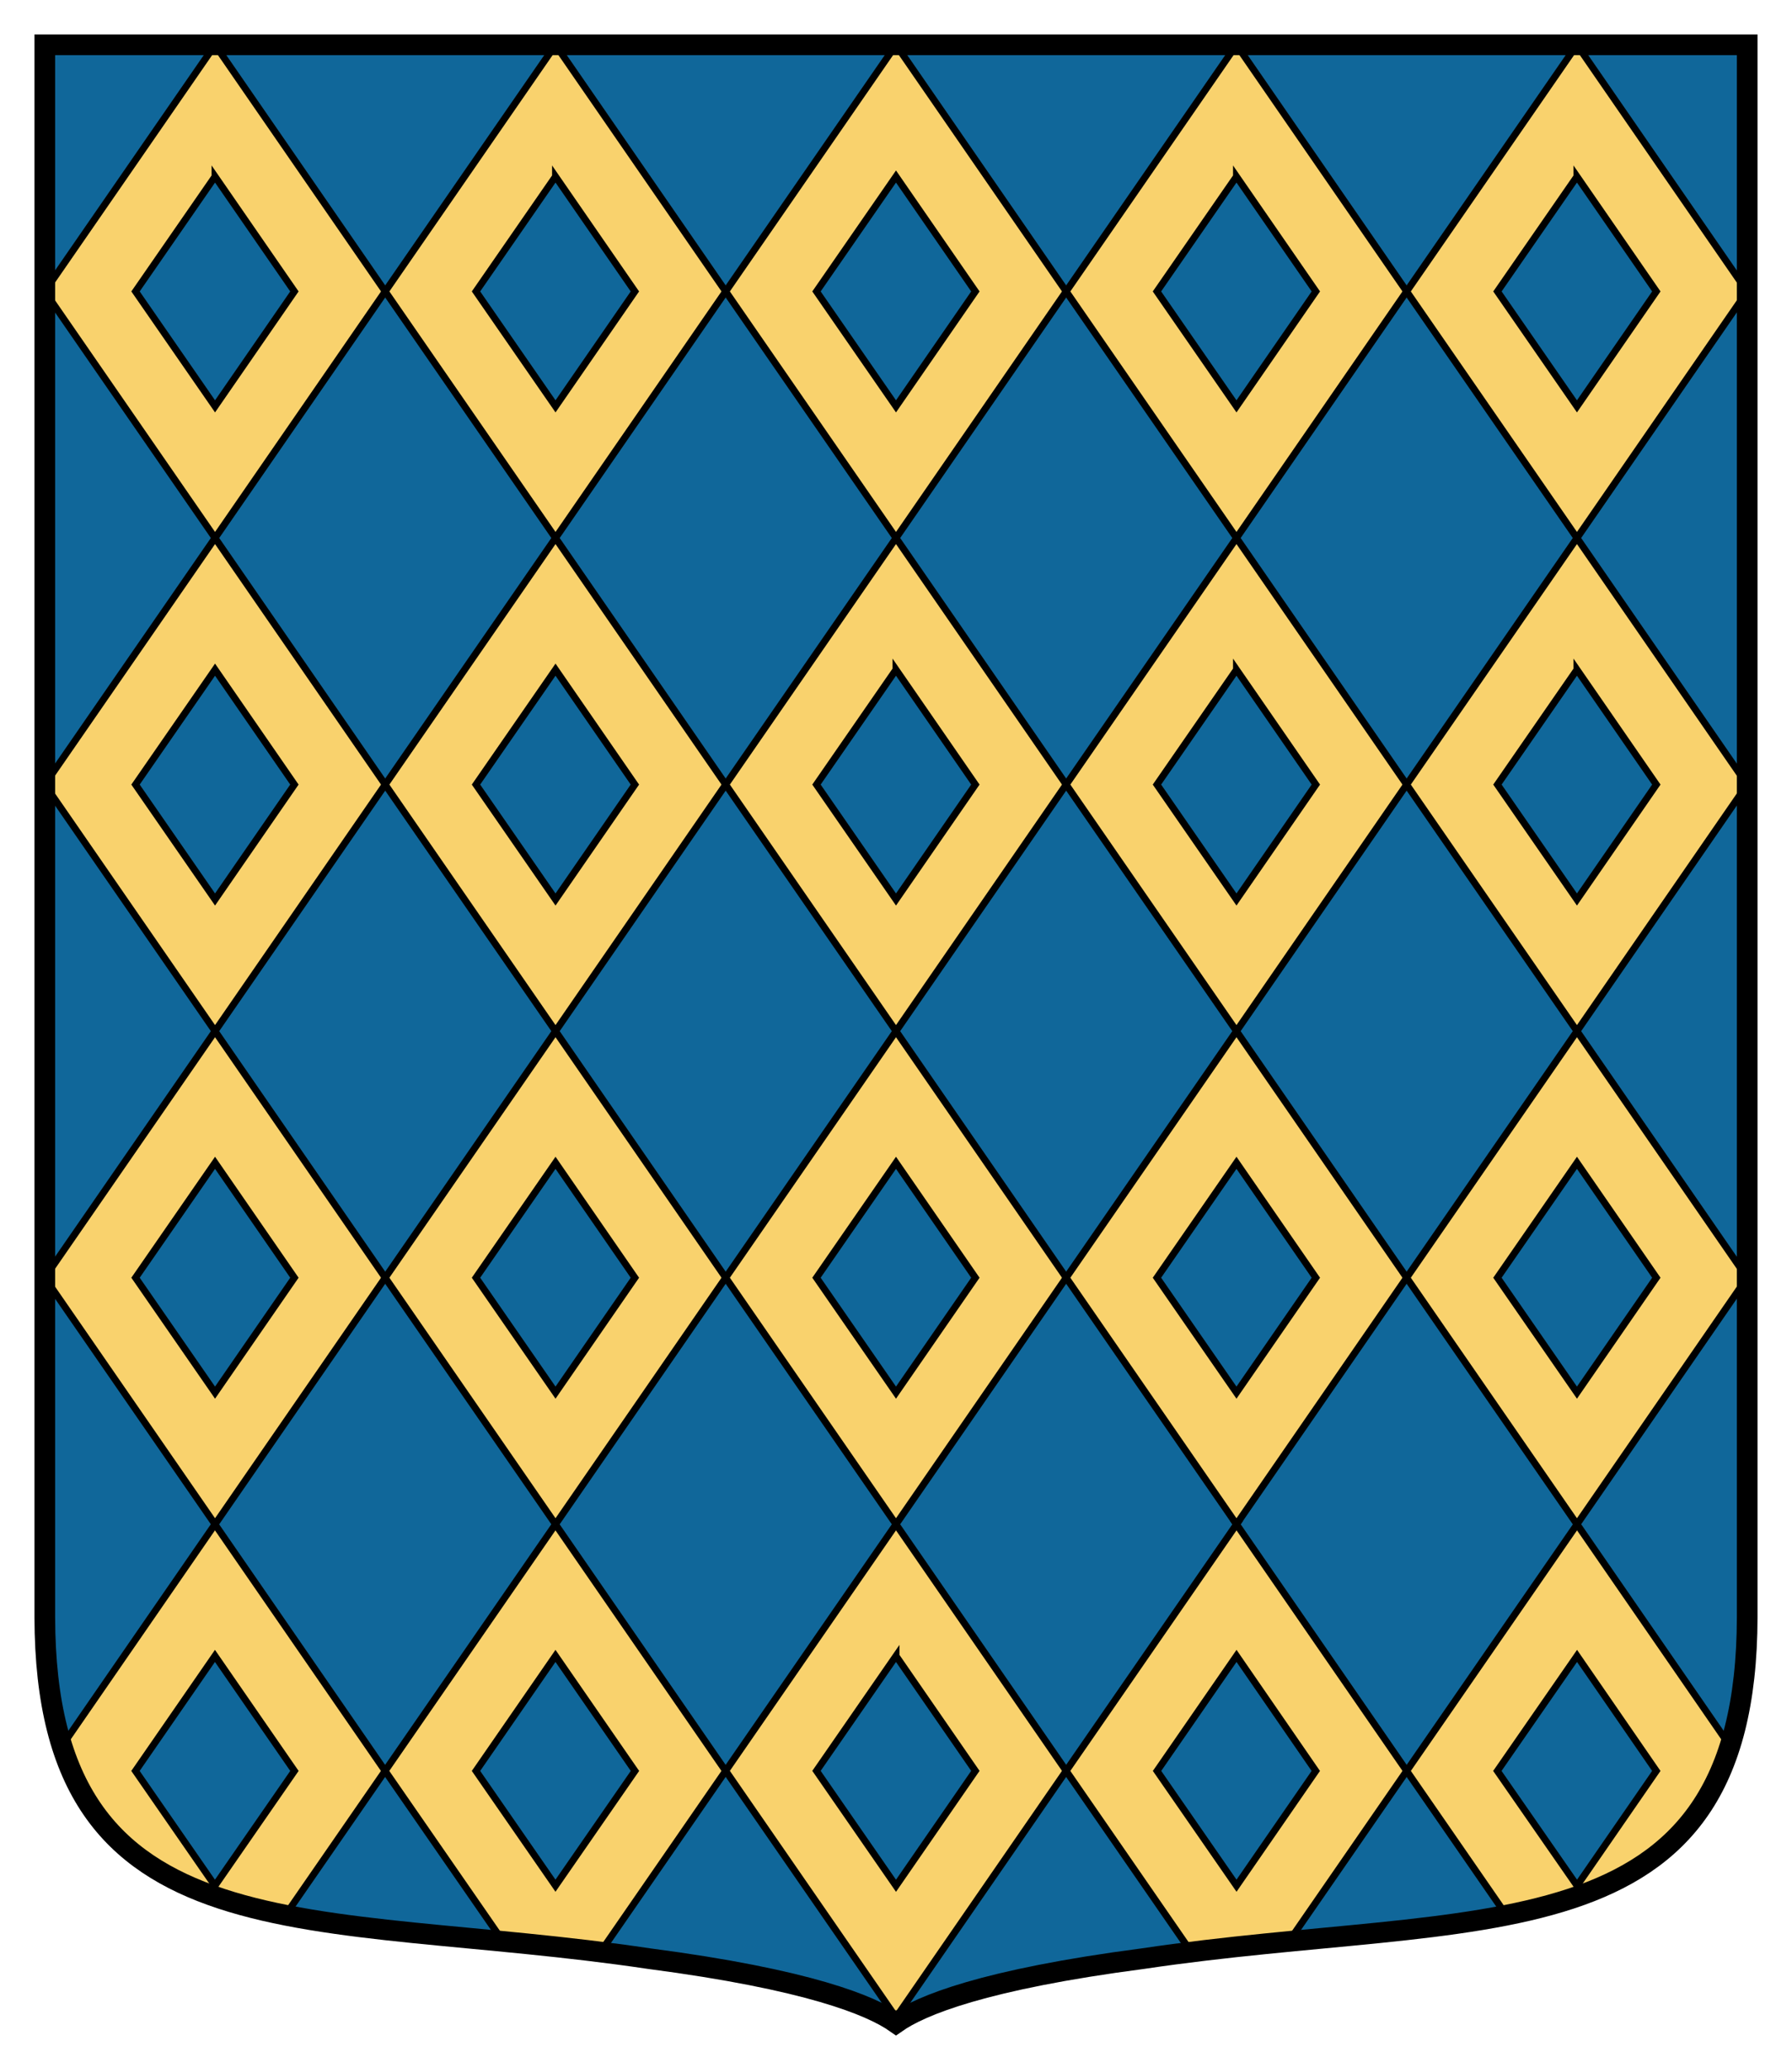
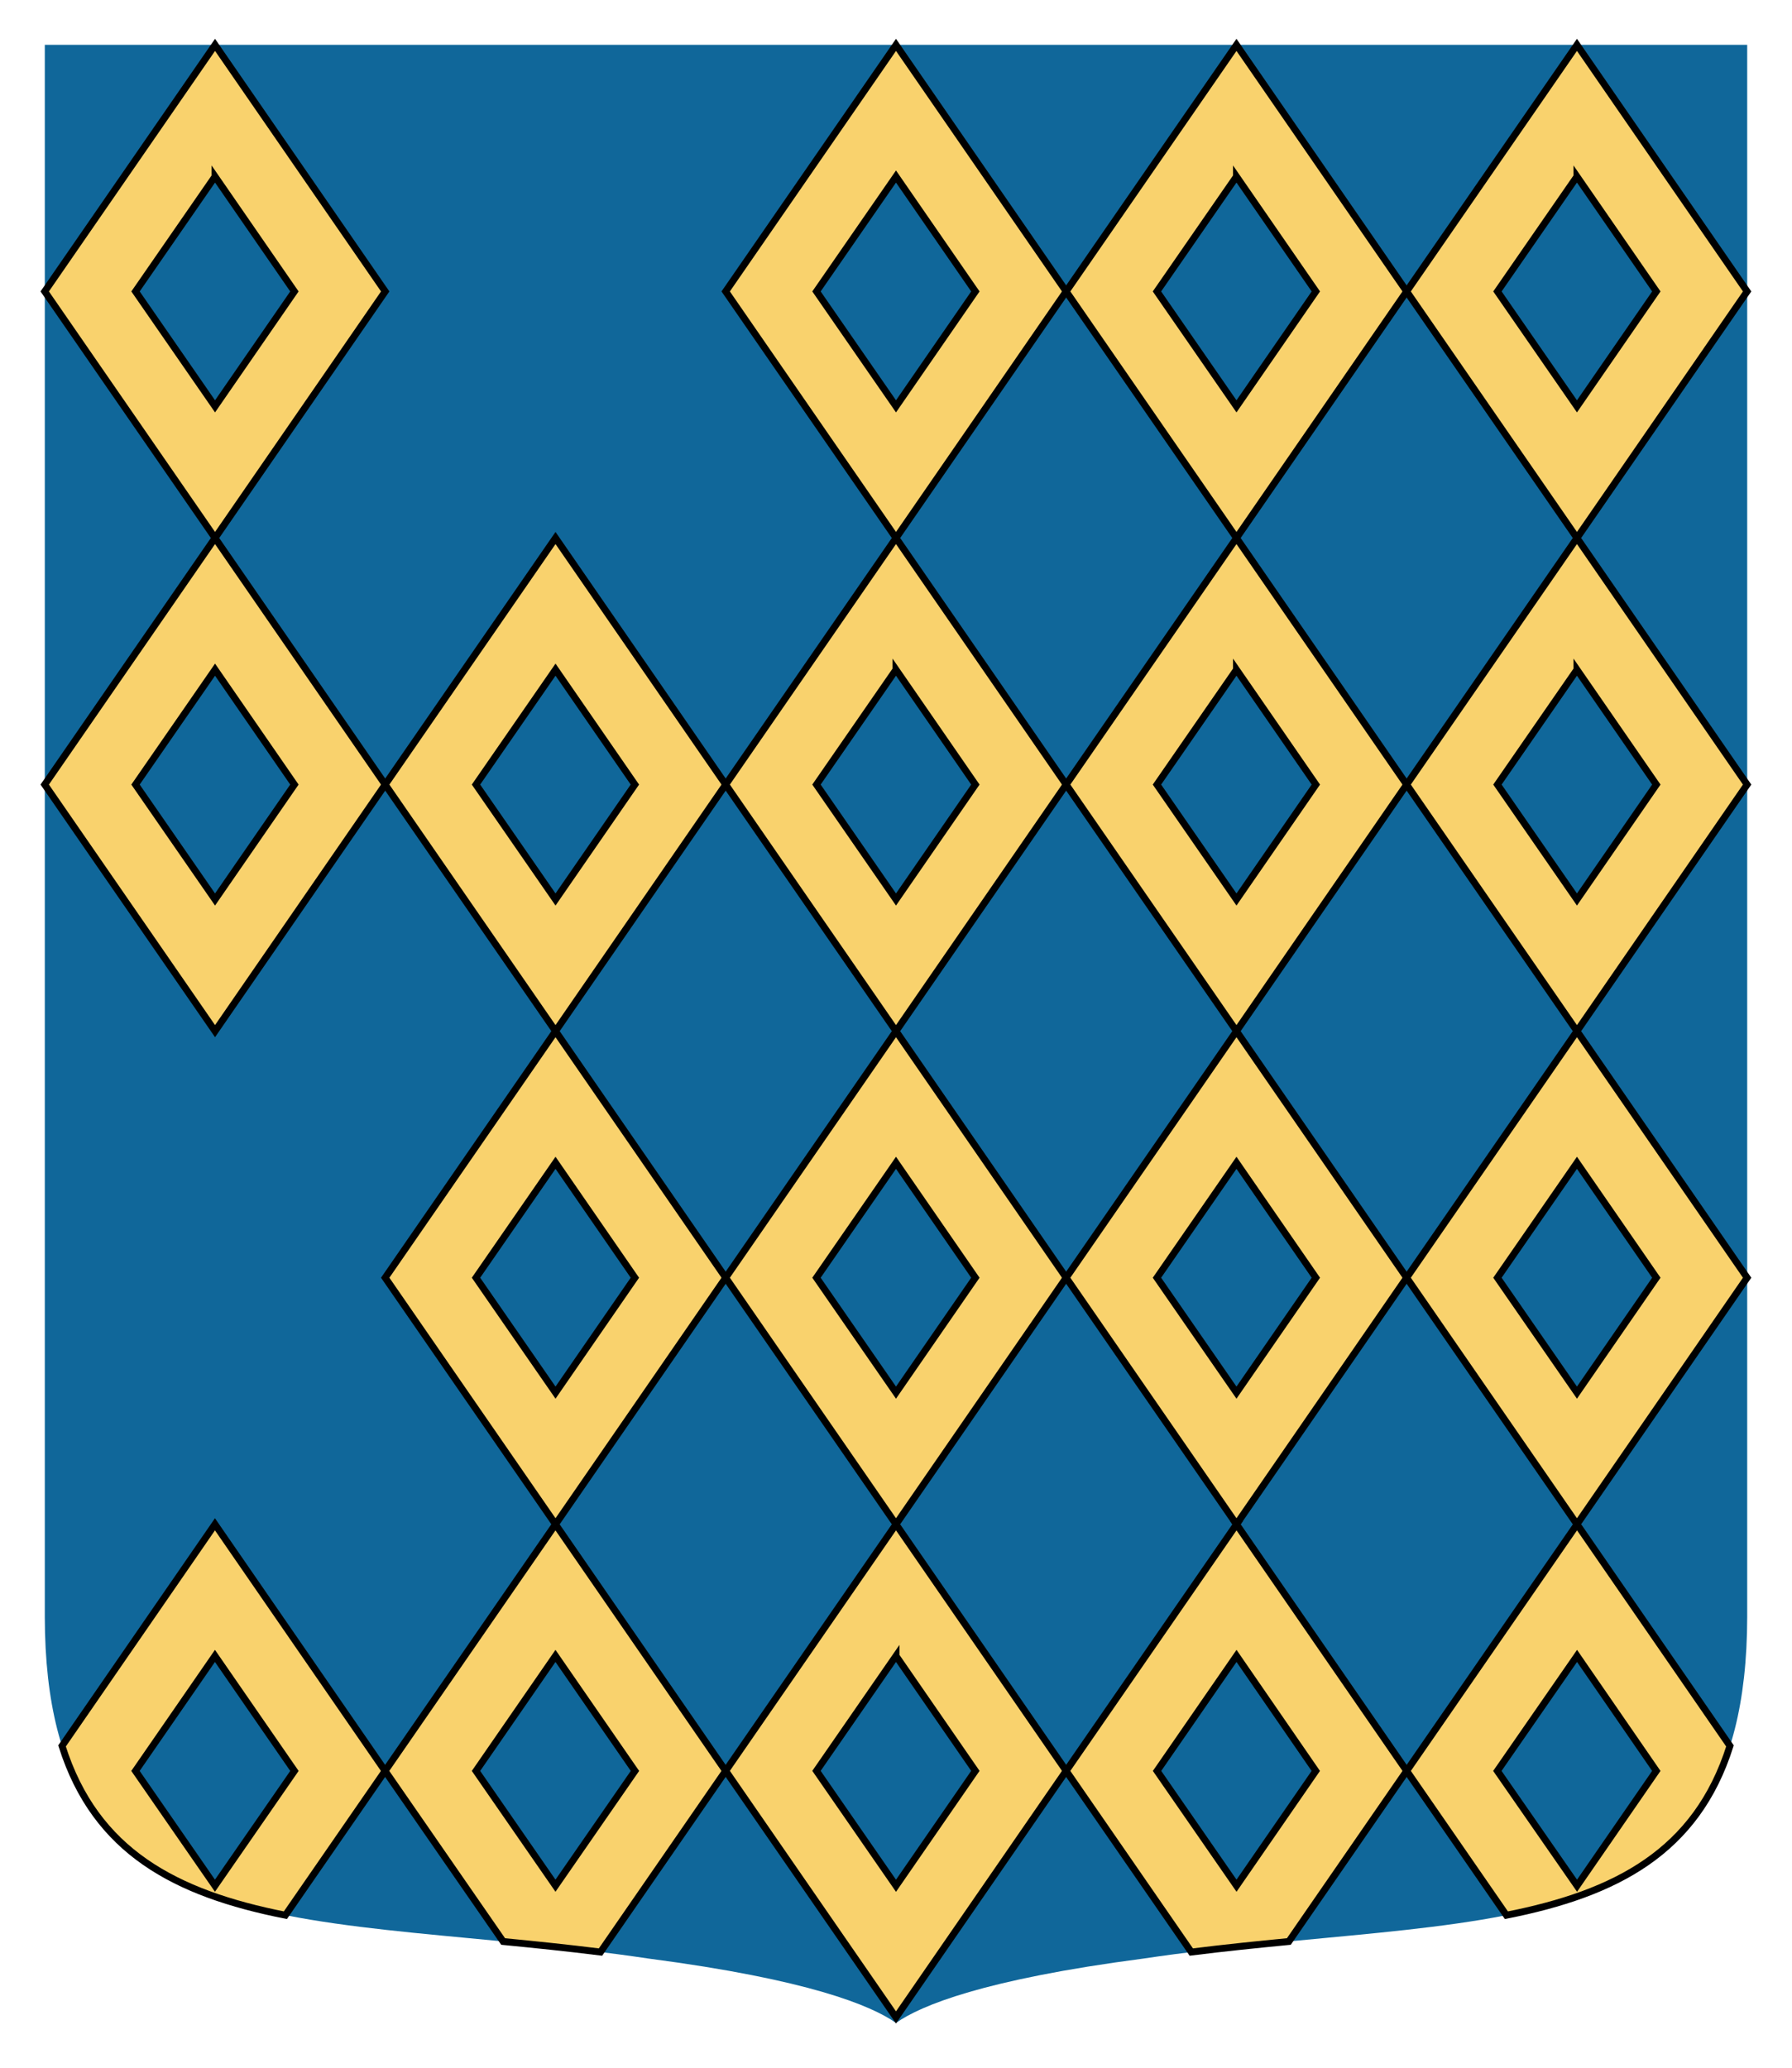
<svg xmlns="http://www.w3.org/2000/svg" id="svg2" height="300" width="260" version="1.1">
  <defs id="defs4" />
  <path d="m 253.5,6.5 0,228.108 c -0.08,50.152 -38.942,42.306 -87.676,49.565 C 142.758,287.191 133.6,290.967 130,293.5 126.4,290.967 117.242,287.191 94.176,284.173 45.442,276.914 6.58,284.76 6.5,234.608 l 0,-228.108 247,0 z" id="path3015" style="fill:#10679a" />
  <path d="M 31.2,6.51 6.489,42.284 31.2,78.058 55.889,42.284 31.2,6.51 Z m 0,19.099 L 42.715,42.284 31.2,58.959 19.662,42.284 31.2,25.61 Z" id="path3608" style="fill:#f9d26d;stroke:#000000" />
-   <path d="M 80.6,6.51 55.889,42.284 80.6,78.058 105.289,42.284 80.6,6.51 Z m 0,19.099 L 92.115,42.284 80.6,58.959 69.062,42.284 80.6,25.61 Z" id="path3606" style="fill:#f9d26d;stroke:#000000" />
  <path d="M 130,6.51 105.289,42.284 130,78.058 154.689,42.284 130,6.51 Z M 130,25.61 141.515,42.284 130,58.959 118.462,42.284 130,25.61 Z" id="path3609" style="fill:#f9d26d;stroke:#000000" />
  <path d="M 179.4,6.51 154.689,42.284 179.4,78.058 204.089,42.284 179.4,6.51 Z m 0,19.099 11.515,16.675 L 179.4,58.959 167.862,42.284 179.4,25.61 Z" id="path3611" style="fill:#f9d26d;stroke:#000000" />
  <path d="M 228.8,6.51 204.089,42.284 228.8,78.058 253.489,42.284 228.8,6.51 Z m 0,19.099 11.515,16.675 L 228.8,58.959 217.262,42.284 228.8,25.61 Z" id="path3613" style="fill:#f9d26d;stroke:#000000" />
-   <path d="M 31.2,149.607 6.489,185.381 31.2,221.155 55.889,185.381 31.2,149.607 Z m 0,19.099 11.515,16.675 -11.515,16.675 -11.538,-16.675 11.538,-16.675 z" id="path4459" style="fill:#f9d26d;stroke:#000000" />
  <path d="m 80.6,149.607 -24.711,35.774 24.711,35.774 24.689,-35.774 -24.689,-35.774 z m 0,19.099 11.515,16.675 -11.515,16.675 -11.538,-16.675 11.538,-16.675 z" id="path4461" style="fill:#f9d26d;stroke:#000000" />
  <path d="M 130,149.607 105.289,185.381 130,221.155 154.689,185.381 130,149.607 Z m 0,19.099 11.515,16.675 L 130,202.055 118.462,185.381 130,168.706 Z" id="path4463" style="fill:#f9d26d;stroke:#000000" />
  <path d="M 179.4,149.607 154.689,185.381 179.4,221.155 204.089,185.381 179.4,149.607 Z m 0,19.099 11.515,16.675 L 179.4,202.055 167.862,185.381 179.4,168.706 Z" id="path4465" style="fill:#f9d26d;stroke:#000000" />
  <path d="M 228.8,149.607 204.089,185.381 228.8,221.155 253.489,185.381 228.8,149.607 Z m 0,19.099 11.515,16.675 L 228.8,202.055 217.262,185.381 228.8,168.706 Z" id="path4467" style="fill:#f9d26d;stroke:#000000" />
  <path d="M 31.2,78.058 6.489,113.832 31.2,149.607 55.889,113.832 31.2,78.058 Z m 0,19.099 11.515,16.675 -11.515,16.675 -11.538,-16.675 11.538,-16.675 z" id="path4567" style="fill:#f9d26d;stroke:#000000" />
  <path d="M 80.6,78.058 55.889,113.832 80.6,149.607 105.289,113.832 80.6,78.058 Z m 0,19.099 11.515,16.675 -11.515,16.675 -11.538,-16.675 11.538,-16.675 z" id="path4569" style="fill:#f9d26d;stroke:#000000" />
  <path d="M 130,78.058 105.289,113.832 130,149.607 154.689,113.832 130,78.058 Z m 0,19.099 11.515,16.675 L 130,130.507 118.462,113.832 130,97.158 Z" id="path4571" style="fill:#f9d26d;stroke:#000000" />
  <path d="M 179.4,78.058 154.689,113.832 179.4,149.607 204.089,113.832 179.4,78.058 Z m 0,19.099 11.515,16.675 L 179.4,130.507 167.862,113.832 179.4,97.158 Z" id="path4573" style="fill:#f9d26d;stroke:#000000" />
  <path d="M 228.8,78.058 204.089,113.832 228.8,149.607 253.489,113.832 228.8,78.058 Z m 0,19.099 11.515,16.675 L 228.8,130.507 217.262,113.832 228.8,97.158 Z" id="path4575" style="fill:#f9d26d;stroke:#000000" />
  <path d="M 31.188,221.156 9,253.312 c 4.853,15.346 16.487,21.41 32.406,24.562 L 55.875,256.938 31.188,221.156 Z m 0,19.094 11.531,16.688 L 31.188,273.594 19.656,256.938 31.188,240.25 Z" id="path4579" style="fill:#f9d26d;stroke:#000000" />
  <path d="M 80.594,221.156 55.875,256.938 73,281.688 c 4.606,0.446 9.253,0.923 14.125,1.531 l 18.156,-26.281 -24.688,-35.781 z m 0,19.094 L 92.125,256.938 80.594,273.594 69.062,256.938 80.594,240.25 Z" id="path4581" style="fill:#f9d26d;stroke:#000000" />
  <path d="m 130,221.155 -24.711,35.774 L 130,292.703 154.689,256.929 130,221.155 Z m 0,19.099 11.515,16.675 L 130,273.603 118.462,256.929 130,240.254 Z" id="path4583" style="fill:#f9d26d;stroke:#000000" />
  <path d="m 179.406,221.156 -24.719,35.781 18.156,26.281 c 4.883,-0.611 9.541,-1.084 14.156,-1.531 l 17.094,-24.75 -24.688,-35.781 z m 0,19.094 11.5,16.688 -11.5,16.656 L 167.875,256.938 179.406,240.25 Z" id="path4585" style="fill:#f9d26d;stroke:#000000" />
  <path d="m 228.812,221.156 -24.719,35.781 14.469,20.938 c 15.935,-3.151 27.581,-9.206 32.438,-24.562 l -22.188,-32.156 z m 0,19.094 11.5,16.688 -11.5,16.656 L 217.25,256.938 228.812,240.25 Z" id="path4587" style="fill:#f9d26d;stroke:#000000" />
-   <path d="m 253.5,6.5 0,228.108 c -0.08,50.152 -38.942,42.306 -87.676,49.565 C 142.758,287.191 133.6,290.967 130,293.5 126.4,290.967 117.242,287.191 94.176,284.173 45.442,276.914 6.58,284.76 6.5,234.608 l 0,-228.108 247,0 z" id="path4507" style="fill:none;stroke:#000000;stroke-width:3" />
</svg>